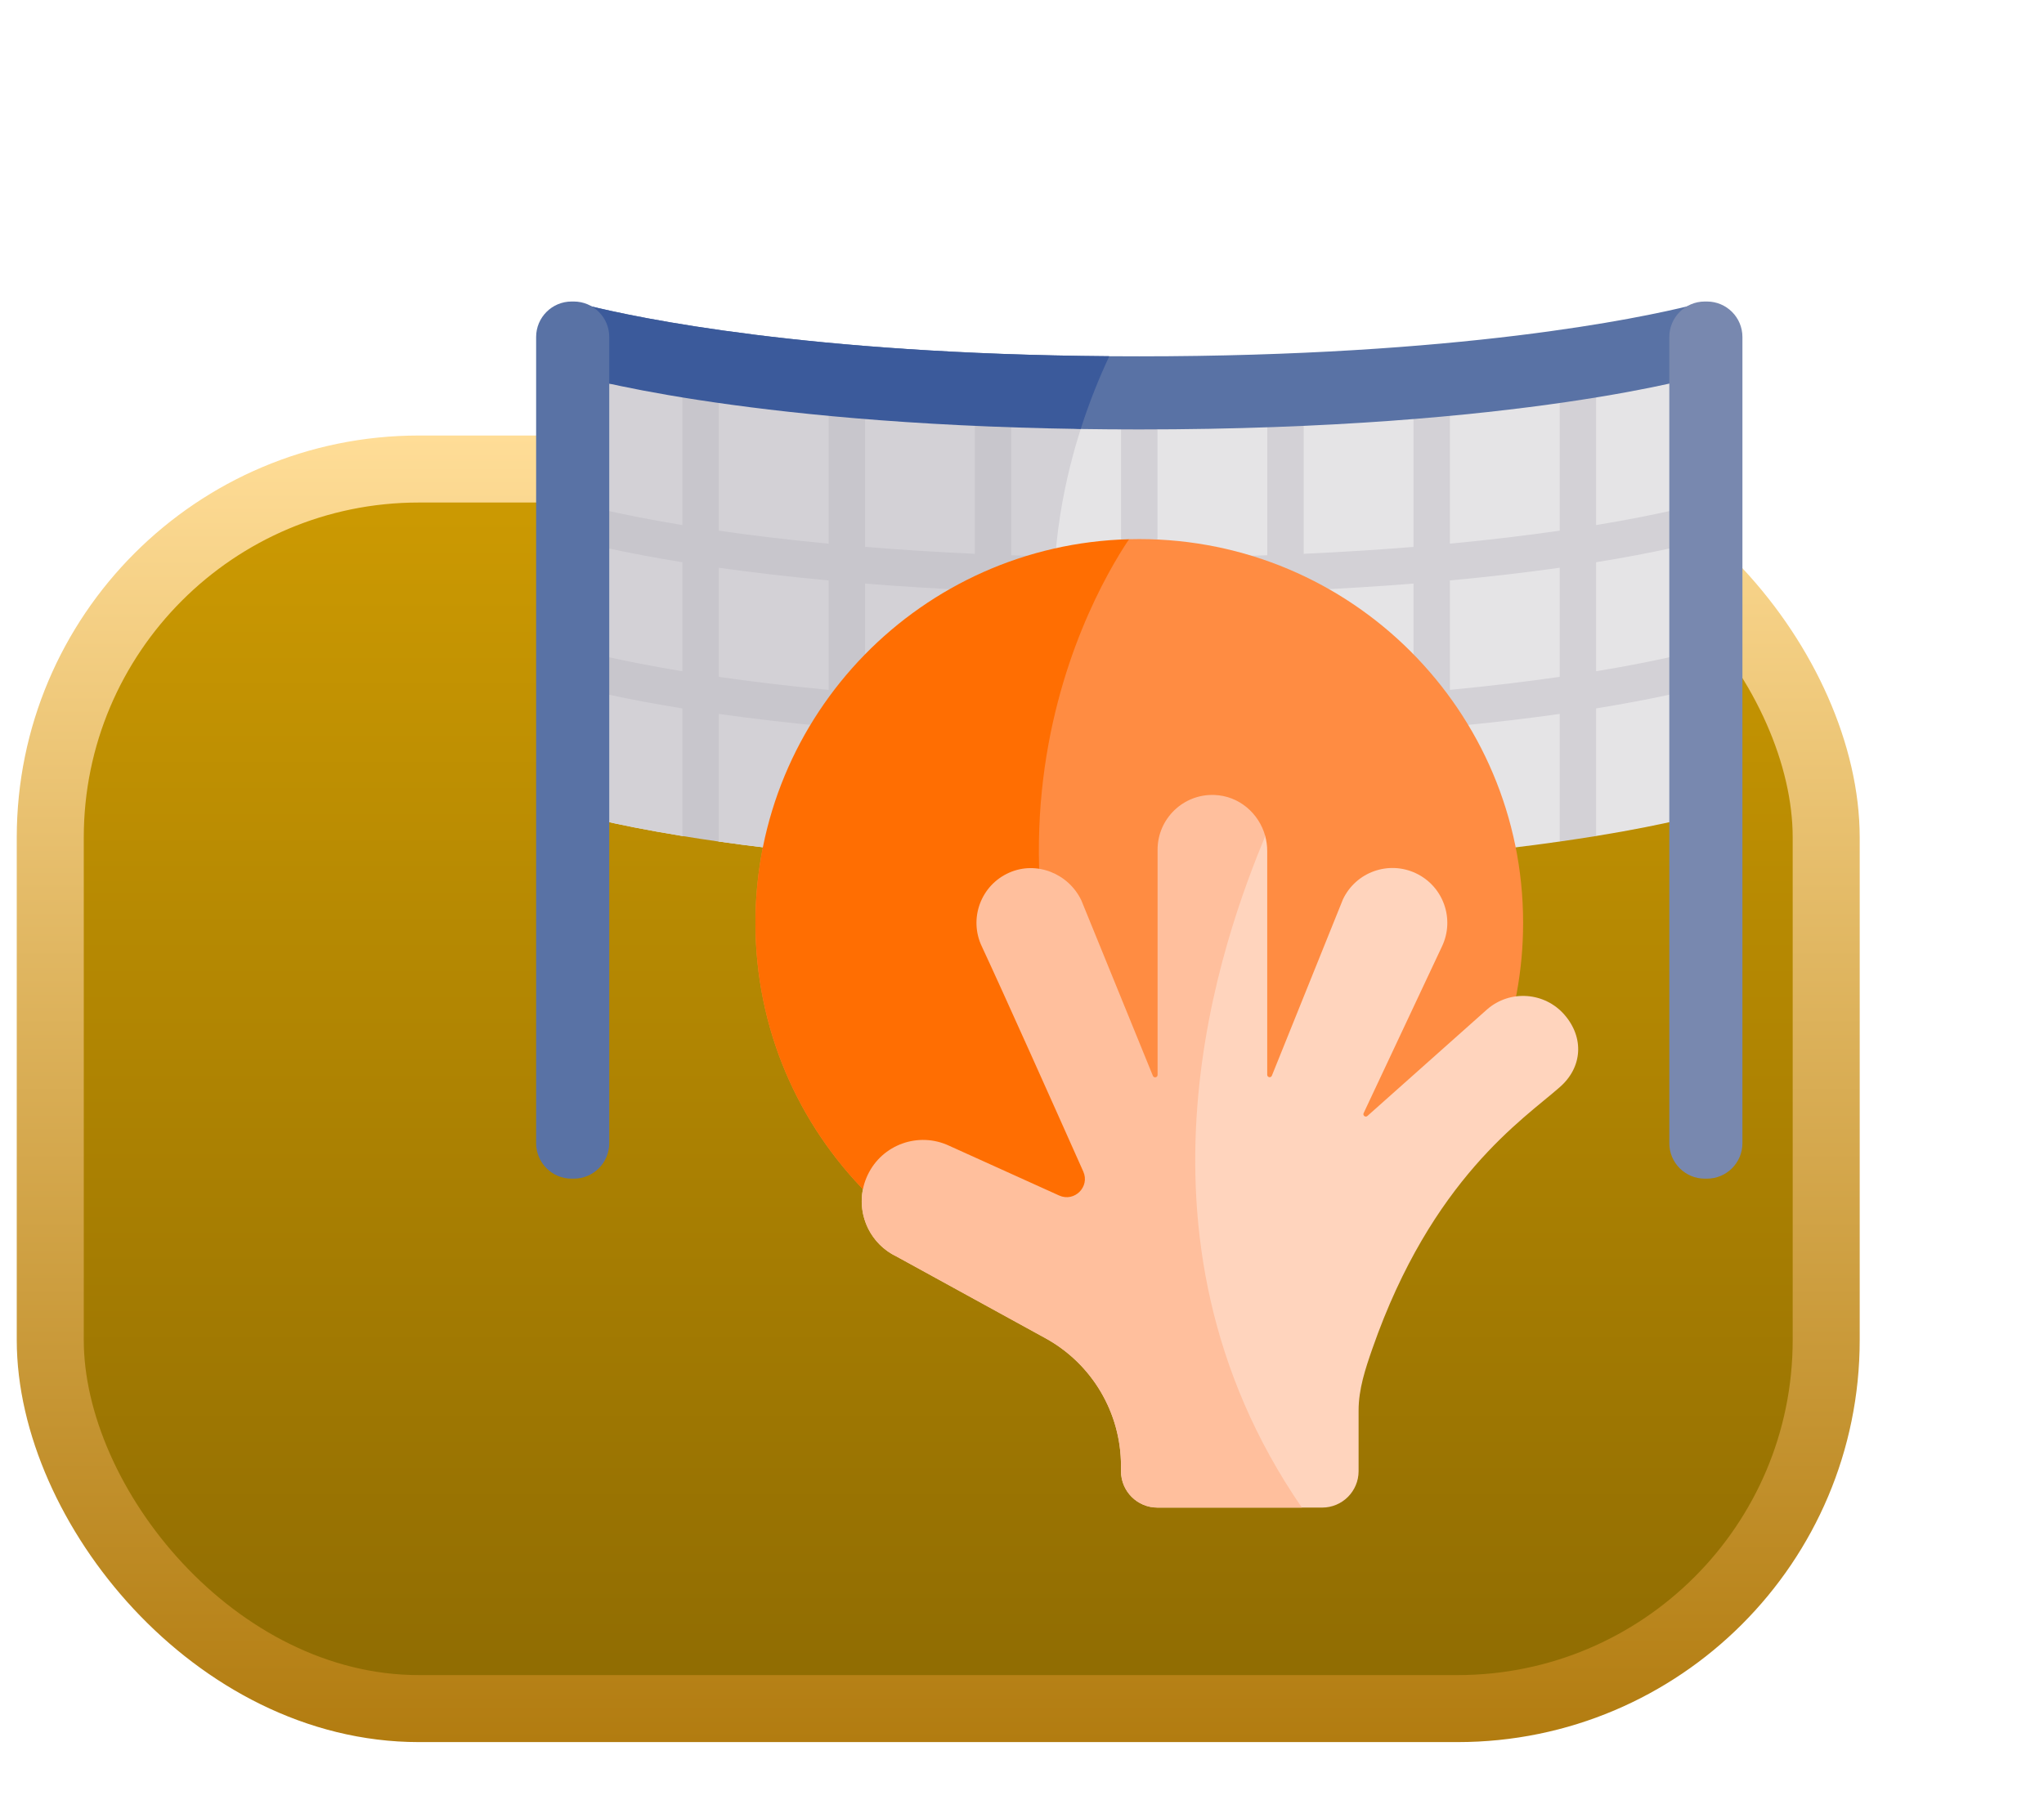
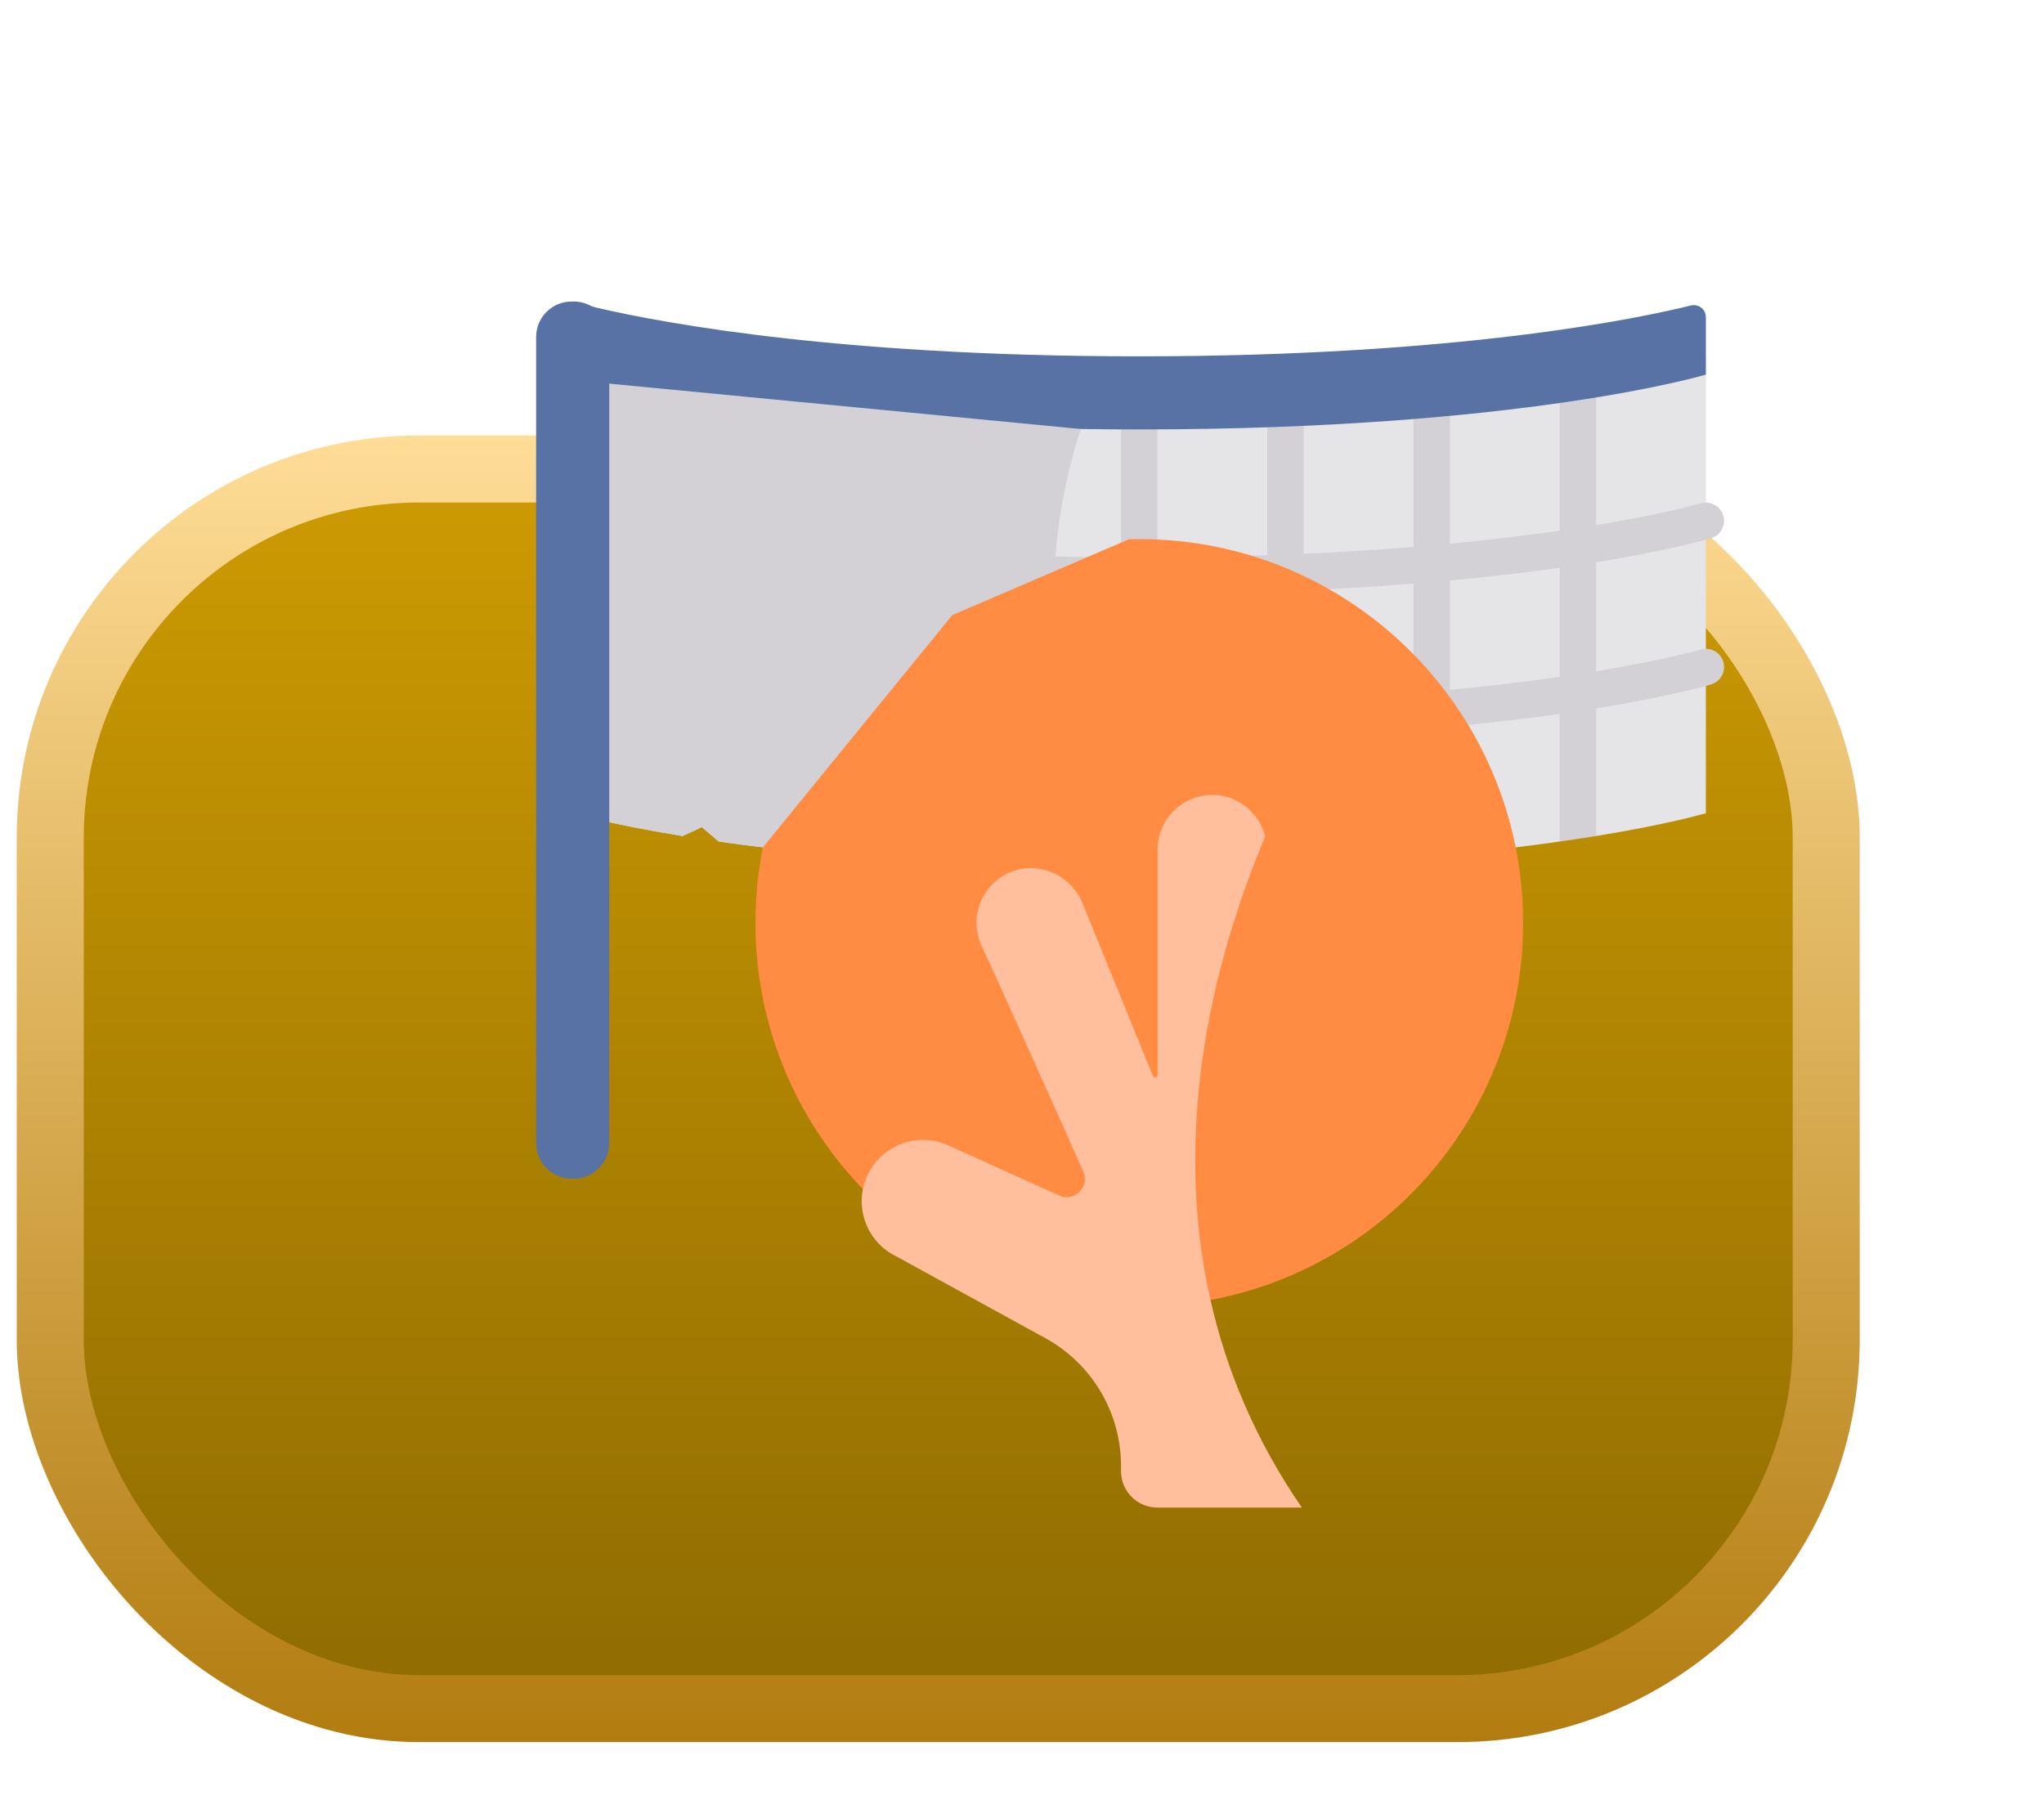
<svg xmlns="http://www.w3.org/2000/svg" width="61" height="54" viewBox="0 0 61 54" fill="none">
  <rect x="1.5" y="14" width="53" height="37" rx="11" fill="url(#paint0_linear_10229_14735)" stroke="url(#paint1_linear_10229_14735)" stroke-width="2" />
  <g filter="url(#filter0_d_10229_14735)">
    <path d="M44.909 4.637V18.273C44.909 18.273 43.834 18.596 41.634 18.954L41.099 18.613L40.548 19.119C39.61 19.254 38.519 19.387 37.27 19.504C36.92 19.537 36.558 19.569 36.184 19.599C35.18 19.68 34.089 19.75 32.907 19.803C32.553 19.819 32.191 19.833 31.82 19.846C30.791 19.881 29.698 19.903 28.543 19.908C28.363 19.909 28.182 19.909 28 19.909C27.935 19.909 27.869 19.909 27.805 19.909C27.688 19.909 27.572 19.909 27.456 19.908C26.301 19.903 25.209 19.881 24.179 19.846C23.809 19.833 23.447 19.819 23.093 19.803C21.911 19.75 20.819 19.68 19.816 19.599C19.441 19.569 19.079 19.537 18.729 19.504C17.481 19.387 16.389 19.254 15.452 19.119L14.946 18.686L14.365 18.954C12.166 18.596 11.091 18.273 11.091 18.273V4.637C11.091 4.637 12.218 4.975 14.523 5.344C14.796 5.387 15.085 5.431 15.39 5.476C16.383 5.618 17.549 5.76 18.894 5.883C19.16 5.908 19.433 5.932 19.712 5.954C20.747 6.039 21.876 6.112 23.103 6.167C23.452 6.183 23.81 6.197 24.175 6.209C24.897 6.234 25.651 6.252 26.435 6.263C26.944 6.27 27.465 6.273 28 6.273C29.359 6.273 30.634 6.25 31.825 6.209C32.19 6.197 32.548 6.183 32.897 6.167C34.123 6.112 35.253 6.039 36.287 5.954C36.567 5.932 36.84 5.908 37.106 5.883C38.45 5.76 39.617 5.618 40.609 5.476C40.915 5.431 41.204 5.387 41.477 5.344C43.782 4.975 44.909 4.637 44.909 4.637Z" fill="#E5E4E6" />
    <path d="M27.805 19.909C27.688 19.909 27.572 19.909 27.456 19.908C26.301 19.903 25.209 19.881 24.179 19.845C23.809 19.833 23.447 19.819 23.093 19.803C21.911 19.75 20.819 19.68 19.816 19.599C19.441 19.569 19.079 19.537 18.729 19.504C17.481 19.387 16.389 19.253 15.452 19.119L14.946 18.686L14.365 18.954C12.166 18.596 11.091 18.273 11.091 18.273V4.637C11.091 4.637 12.218 4.975 14.523 5.344C14.796 5.387 15.085 5.431 15.39 5.476C16.383 5.618 17.549 5.76 18.894 5.883C19.16 5.908 19.433 5.932 19.712 5.954C20.747 6.039 21.876 6.112 23.103 6.167C23.452 6.183 23.81 6.197 24.175 6.209C24.897 6.234 25.651 6.252 26.435 6.263C25.303 9.452 24.488 14.592 27.805 19.909Z" fill="#D3D1D6" />
    <path d="M44.909 13.366C44.857 13.366 44.804 13.373 44.753 13.388C44.73 13.396 43.697 13.696 41.634 14.036V10.782C43.441 10.49 44.521 10.216 44.909 10.11C44.995 10.087 45.047 10.072 45.065 10.066C45.352 9.98 45.515 9.677 45.429 9.389C45.359 9.155 45.143 9.002 44.909 9.002C44.857 9.002 44.805 9.009 44.753 9.025C44.73 9.032 43.697 9.332 41.634 9.673V5.727C41.634 5.577 41.574 5.443 41.476 5.344C41.378 5.246 41.242 5.184 41.091 5.184C40.882 5.184 40.7 5.302 40.609 5.475C40.57 5.551 40.548 5.636 40.548 5.727V9.84C39.613 9.975 38.521 10.109 37.27 10.228V6.273C37.27 6.12 37.207 5.982 37.106 5.883C37.009 5.788 36.875 5.73 36.727 5.73C36.546 5.73 36.386 5.818 36.287 5.954C36.222 6.044 36.184 6.154 36.184 6.273V10.324C35.181 10.406 34.089 10.477 32.907 10.53V6.273C32.907 6.237 32.903 6.201 32.897 6.167C32.848 5.917 32.627 5.73 32.364 5.73C32.085 5.73 31.856 5.939 31.825 6.209C31.822 6.23 31.82 6.251 31.82 6.273V10.574C30.79 10.609 29.698 10.632 28.543 10.637V6.818C28.543 6.518 28.3 6.275 28 6.275C27.7 6.275 27.456 6.518 27.456 6.818V10.637C26.78 10.634 26.127 10.625 25.495 10.611C25.046 10.601 24.607 10.588 24.179 10.574V6.273C24.179 6.251 24.178 6.23 24.175 6.209C24.144 5.939 23.915 5.729 23.636 5.729C23.372 5.729 23.152 5.917 23.103 6.167C23.096 6.201 23.093 6.237 23.093 6.273V10.53C21.911 10.477 20.819 10.406 19.816 10.324V6.273C19.816 6.154 19.778 6.044 19.712 5.954C19.614 5.818 19.454 5.73 19.273 5.73C19.125 5.73 18.991 5.788 18.894 5.883C18.792 5.982 18.729 6.12 18.729 6.273V10.228C17.479 10.109 16.387 9.975 15.452 9.84V5.727C15.452 5.636 15.43 5.551 15.39 5.475C15.3 5.302 15.118 5.184 14.909 5.184C14.758 5.184 14.622 5.246 14.523 5.344C14.425 5.443 14.365 5.577 14.365 5.727V9.673C12.31 9.334 11.278 9.034 11.247 9.025C11.194 9.009 11.143 9.002 11.091 9.002C10.858 9.002 10.641 9.154 10.57 9.389C10.484 9.676 10.647 9.98 10.934 10.066C10.953 10.072 11.005 10.087 11.091 10.11C11.478 10.216 12.559 10.49 14.365 10.782V14.036C12.31 13.698 11.278 13.398 11.247 13.388C11.194 13.372 11.142 13.365 11.091 13.365C10.857 13.365 10.64 13.518 10.57 13.753C10.484 14.04 10.647 14.343 10.934 14.429C10.953 14.435 11.005 14.45 11.091 14.474C11.478 14.58 12.559 14.853 14.365 15.145V18.954L14.946 18.686L15.452 19.119V15.309C16.393 15.443 17.484 15.574 18.729 15.69V19.504C19.079 19.536 19.441 19.568 19.816 19.599V15.783C20.82 15.863 21.912 15.932 23.092 15.984V19.802C23.447 19.818 23.809 19.833 24.179 19.845V16.026C24.784 16.046 25.411 16.062 26.059 16.073C26.514 16.08 26.98 16.086 27.456 16.087V19.907C27.573 19.908 27.688 19.908 27.805 19.908C27.869 19.909 27.935 19.909 28 19.909C28.182 19.909 28.363 19.908 28.543 19.907V16.087C29.699 16.082 30.79 16.061 31.82 16.026V19.845C32.191 19.833 32.553 19.818 32.907 19.802V15.984C34.088 15.932 35.18 15.863 36.184 15.783V19.599C36.558 19.569 36.92 19.537 37.27 19.504V15.69C38.516 15.574 39.607 15.443 40.548 15.31V19.119C40.937 19.064 41.299 19.008 41.634 18.954V15.145C43.441 14.853 44.521 14.58 44.909 14.474C44.995 14.45 45.047 14.435 45.065 14.429C45.352 14.343 45.515 14.04 45.429 13.753C45.359 13.517 45.143 13.366 44.909 13.366ZM18.729 14.591C17.479 14.473 16.386 14.338 15.452 14.203V10.946C16.393 11.079 17.484 11.21 18.729 11.326V14.591ZM23.092 14.894C21.911 14.84 20.819 14.77 19.816 14.688V11.419C20.82 11.5 21.912 11.569 23.092 11.621V14.894ZM27.456 15.001C26.881 14.998 26.323 14.991 25.779 14.98C25.23 14.97 24.696 14.955 24.179 14.937V11.663C24.592 11.676 25.014 11.688 25.447 11.697C26.094 11.711 26.764 11.72 27.456 11.723V15.001ZM31.82 14.937C30.79 14.973 29.698 14.995 28.543 15.001V11.723C29.699 11.718 30.79 11.697 31.82 11.663V14.937ZM36.184 14.688C35.181 14.77 34.089 14.84 32.907 14.894V11.621C34.088 11.569 35.18 11.5 36.184 11.419V14.688ZM37.27 14.591V11.326C38.516 11.21 39.607 11.079 40.548 10.946V14.203C39.613 14.338 38.521 14.473 37.27 14.591Z" fill="#D3D1D6" />
-     <path d="M25.779 14.98C25.23 14.97 24.696 14.956 24.179 14.938V11.663C24.592 11.676 25.014 11.688 25.447 11.697C25.45 11.328 25.466 10.965 25.495 10.611C25.046 10.601 24.607 10.589 24.179 10.574V6.273C24.179 6.252 24.178 6.231 24.175 6.21C24.144 5.939 23.915 5.73 23.636 5.73C23.372 5.73 23.152 5.918 23.103 6.167C23.096 6.202 23.093 6.237 23.093 6.273V10.531C21.911 10.477 20.819 10.406 19.816 10.324V6.273C19.816 6.154 19.778 6.044 19.712 5.955C19.614 5.818 19.454 5.73 19.273 5.73C19.125 5.73 18.991 5.789 18.894 5.884C18.792 5.983 18.729 6.12 18.729 6.273V10.229C17.479 10.109 16.387 9.975 15.452 9.84V5.728C15.452 5.637 15.43 5.551 15.39 5.476C15.3 5.303 15.118 5.185 14.909 5.185C14.758 5.185 14.622 5.246 14.523 5.345C14.425 5.443 14.365 5.578 14.365 5.728V9.673C12.31 9.334 11.278 9.035 11.247 9.025C11.194 9.009 11.143 9.002 11.091 9.002C10.858 9.002 10.641 9.154 10.57 9.39C10.484 9.677 10.647 9.98 10.934 10.066C10.953 10.072 11.005 10.088 11.091 10.111C11.478 10.216 12.559 10.49 14.365 10.782V14.036C12.31 13.698 11.278 13.398 11.247 13.389C11.194 13.373 11.142 13.366 11.091 13.366C10.857 13.366 10.64 13.518 10.57 13.753C10.484 14.041 10.647 14.344 10.934 14.43C10.953 14.435 11.005 14.451 11.091 14.475C11.478 14.58 12.559 14.854 14.365 15.146V18.954C14.701 19.009 15.063 19.065 15.452 19.12V15.31C16.393 15.443 17.484 15.574 18.729 15.69V19.504C19.079 19.537 19.441 19.569 19.816 19.599V15.784C20.82 15.863 21.912 15.932 23.093 15.984V19.803C23.447 19.819 23.809 19.833 24.179 19.845V16.026C24.784 16.047 25.411 16.062 26.059 16.073C25.95 15.705 25.857 15.341 25.779 14.98ZM18.729 14.592C17.479 14.473 16.386 14.338 15.452 14.204V10.947C16.393 11.079 17.484 11.21 18.729 11.326V14.592ZM23.092 14.894C21.911 14.84 20.819 14.77 19.816 14.688V11.42C20.82 11.5 21.912 11.569 23.092 11.621V14.894Z" fill="#C8C6CC" />
    <path d="M27.805 19.908C27.688 19.908 27.573 19.908 27.456 19.908V19.325C27.567 19.519 27.683 19.713 27.805 19.908Z" fill="#E5E4E6" />
    <path d="M44.909 3.471V5.182C44.909 5.182 39.455 6.818 28 6.818C27.401 6.818 26.818 6.814 26.252 6.805L12.183 5.451H12.182C11.451 5.29 11.091 5.182 11.091 5.182V3.471C11.091 3.235 11.311 3.062 11.539 3.119C13.008 3.484 18.1 4.565 27.105 4.633C27.399 4.635 27.698 4.636 28 4.636C37.563 4.636 42.943 3.495 44.46 3.119C44.688 3.062 44.909 3.235 44.909 3.471Z" fill="#5972A5" />
-     <path d="M27.105 4.633C26.828 5.223 26.523 5.956 26.252 6.805C15.989 6.652 11.091 5.182 11.091 5.182V3.471C11.091 3.235 11.311 3.062 11.539 3.119C13.008 3.484 18.1 4.565 27.105 4.633Z" fill="#3B5A9B" />
-     <path d="M44.877 29.182H44.941C45.526 29.182 46 28.708 46 28.123V4.059C46 3.474 45.526 3 44.941 3H44.877C44.292 3 43.818 3.474 43.818 4.059V28.123C43.818 28.708 44.292 29.182 44.877 29.182Z" fill="#7888AF" />
    <path d="M11.123 29.182H11.059C10.474 29.182 10 28.708 10 28.123V4.059C10 3.474 10.474 3 11.059 3H11.123C11.708 3 12.182 3.474 12.182 4.059V28.123C12.182 28.708 11.708 29.182 11.123 29.182Z" fill="#5972A5" />
    <path d="M39.455 21.546C39.455 27.21 35.344 31.914 29.943 32.836C29.311 32.944 28.662 33 28 33C21.674 33 16.545 27.872 16.545 21.546C16.545 20.775 16.622 20.021 16.767 19.293L22.419 12.36L27.694 10.095C27.795 10.092 27.898 10.091 28 10.091C34.327 10.091 39.455 15.219 39.455 21.546Z" fill="#FF8C42" />
-     <path d="M29.943 32.836C29.311 32.944 28.662 33 28 33C21.674 33 16.545 27.872 16.545 21.546C16.545 15.321 21.509 10.258 27.694 10.095C26.364 12.085 21.495 20.808 29.466 32.133C29.634 32.373 29.793 32.607 29.943 32.836Z" fill="#FF6E02" />
-     <path d="M40.545 26.454C39.473 27.4 36.727 29.182 34.956 34.258C34.746 34.86 34.545 35.465 34.545 36.102V37.913C34.545 38.513 34.059 39 33.458 39H28.541C27.941 39 27.454 38.513 27.454 37.913V37.755C27.454 36.168 26.59 34.708 25.199 33.944L20.763 31.509C19.988 31.141 19.59 30.299 19.753 29.495L26.802 30.21L24.361 20.517L28.652 26.585L29.943 18.027L31.758 18.956C31.797 19.098 31.818 19.248 31.818 19.402V26.081C31.818 26.161 31.928 26.182 31.957 26.108L34.078 20.845C34.465 20.028 35.44 19.68 36.257 20.067C37.074 20.454 37.422 21.43 37.035 22.247L34.696 27.225C34.662 27.297 34.751 27.363 34.809 27.31L38.382 24.128C39.064 23.535 40.098 23.609 40.69 24.291C41.282 24.974 41.228 25.862 40.545 26.454Z" fill="#FFD4BD" />
    <path d="M32.852 39H28.541C27.941 39 27.455 38.513 27.455 37.913V37.755C27.455 36.168 26.59 34.708 25.199 33.944L20.763 31.509C19.85 31.076 19.46 29.985 19.894 29.073C20.326 28.159 21.417 27.77 22.331 28.202L25.609 29.685C26.064 29.891 26.532 29.425 26.329 28.97C25.487 27.08 23.955 23.652 23.303 22.255C22.903 21.422 23.27 20.42 24.123 20.046C24.936 19.69 25.885 20.073 26.27 20.872L28.406 26.112C28.436 26.186 28.546 26.165 28.546 26.085V19.364C28.546 18.44 29.311 17.695 30.241 17.729C30.975 17.755 31.573 18.275 31.759 18.956C30.543 21.901 27.209 30.802 32.852 39Z" fill="#FFBF9D" />
  </g>
  <defs>
    <filter id="filter0_d_10229_14735" x="7" y="0" width="54.001" height="54" filterUnits="userSpaceOnUse" color-interpolation-filters="sRGB">
      <feFlood flood-opacity="0" result="BackgroundImageFix" />
      <feColorMatrix in="SourceAlpha" type="matrix" values="0 0 0 0 0 0 0 0 0 0 0 0 0 0 0 0 0 0 127 0" result="hardAlpha" />
      <feOffset dx="6" dy="6" />
      <feGaussianBlur stdDeviation="4.5" />
      <feComposite in2="hardAlpha" operator="out" />
      <feColorMatrix type="matrix" values="0 0 0 0 1 0 0 0 0 1 0 0 0 0 1 0 0 0 0.25 0" />
      <feBlend mode="normal" in2="BackgroundImageFix" result="effect1_dropShadow_10229_14735" />
      <feBlend mode="normal" in="SourceGraphic" in2="effect1_dropShadow_10229_14735" result="shape" />
    </filter>
    <linearGradient id="paint0_linear_10229_14735" x1="28" y1="13" x2="28" y2="52" gradientUnits="userSpaceOnUse">
      <stop stop-color="#CF9C02" />
      <stop offset="1" stop-color="#8D6A02" />
    </linearGradient>
    <linearGradient id="paint1_linear_10229_14735" x1="28" y1="13" x2="28" y2="52" gradientUnits="userSpaceOnUse">
      <stop stop-color="#FFDD97" />
      <stop offset="1" stop-color="#B27C10" />
    </linearGradient>
  </defs>
</svg>